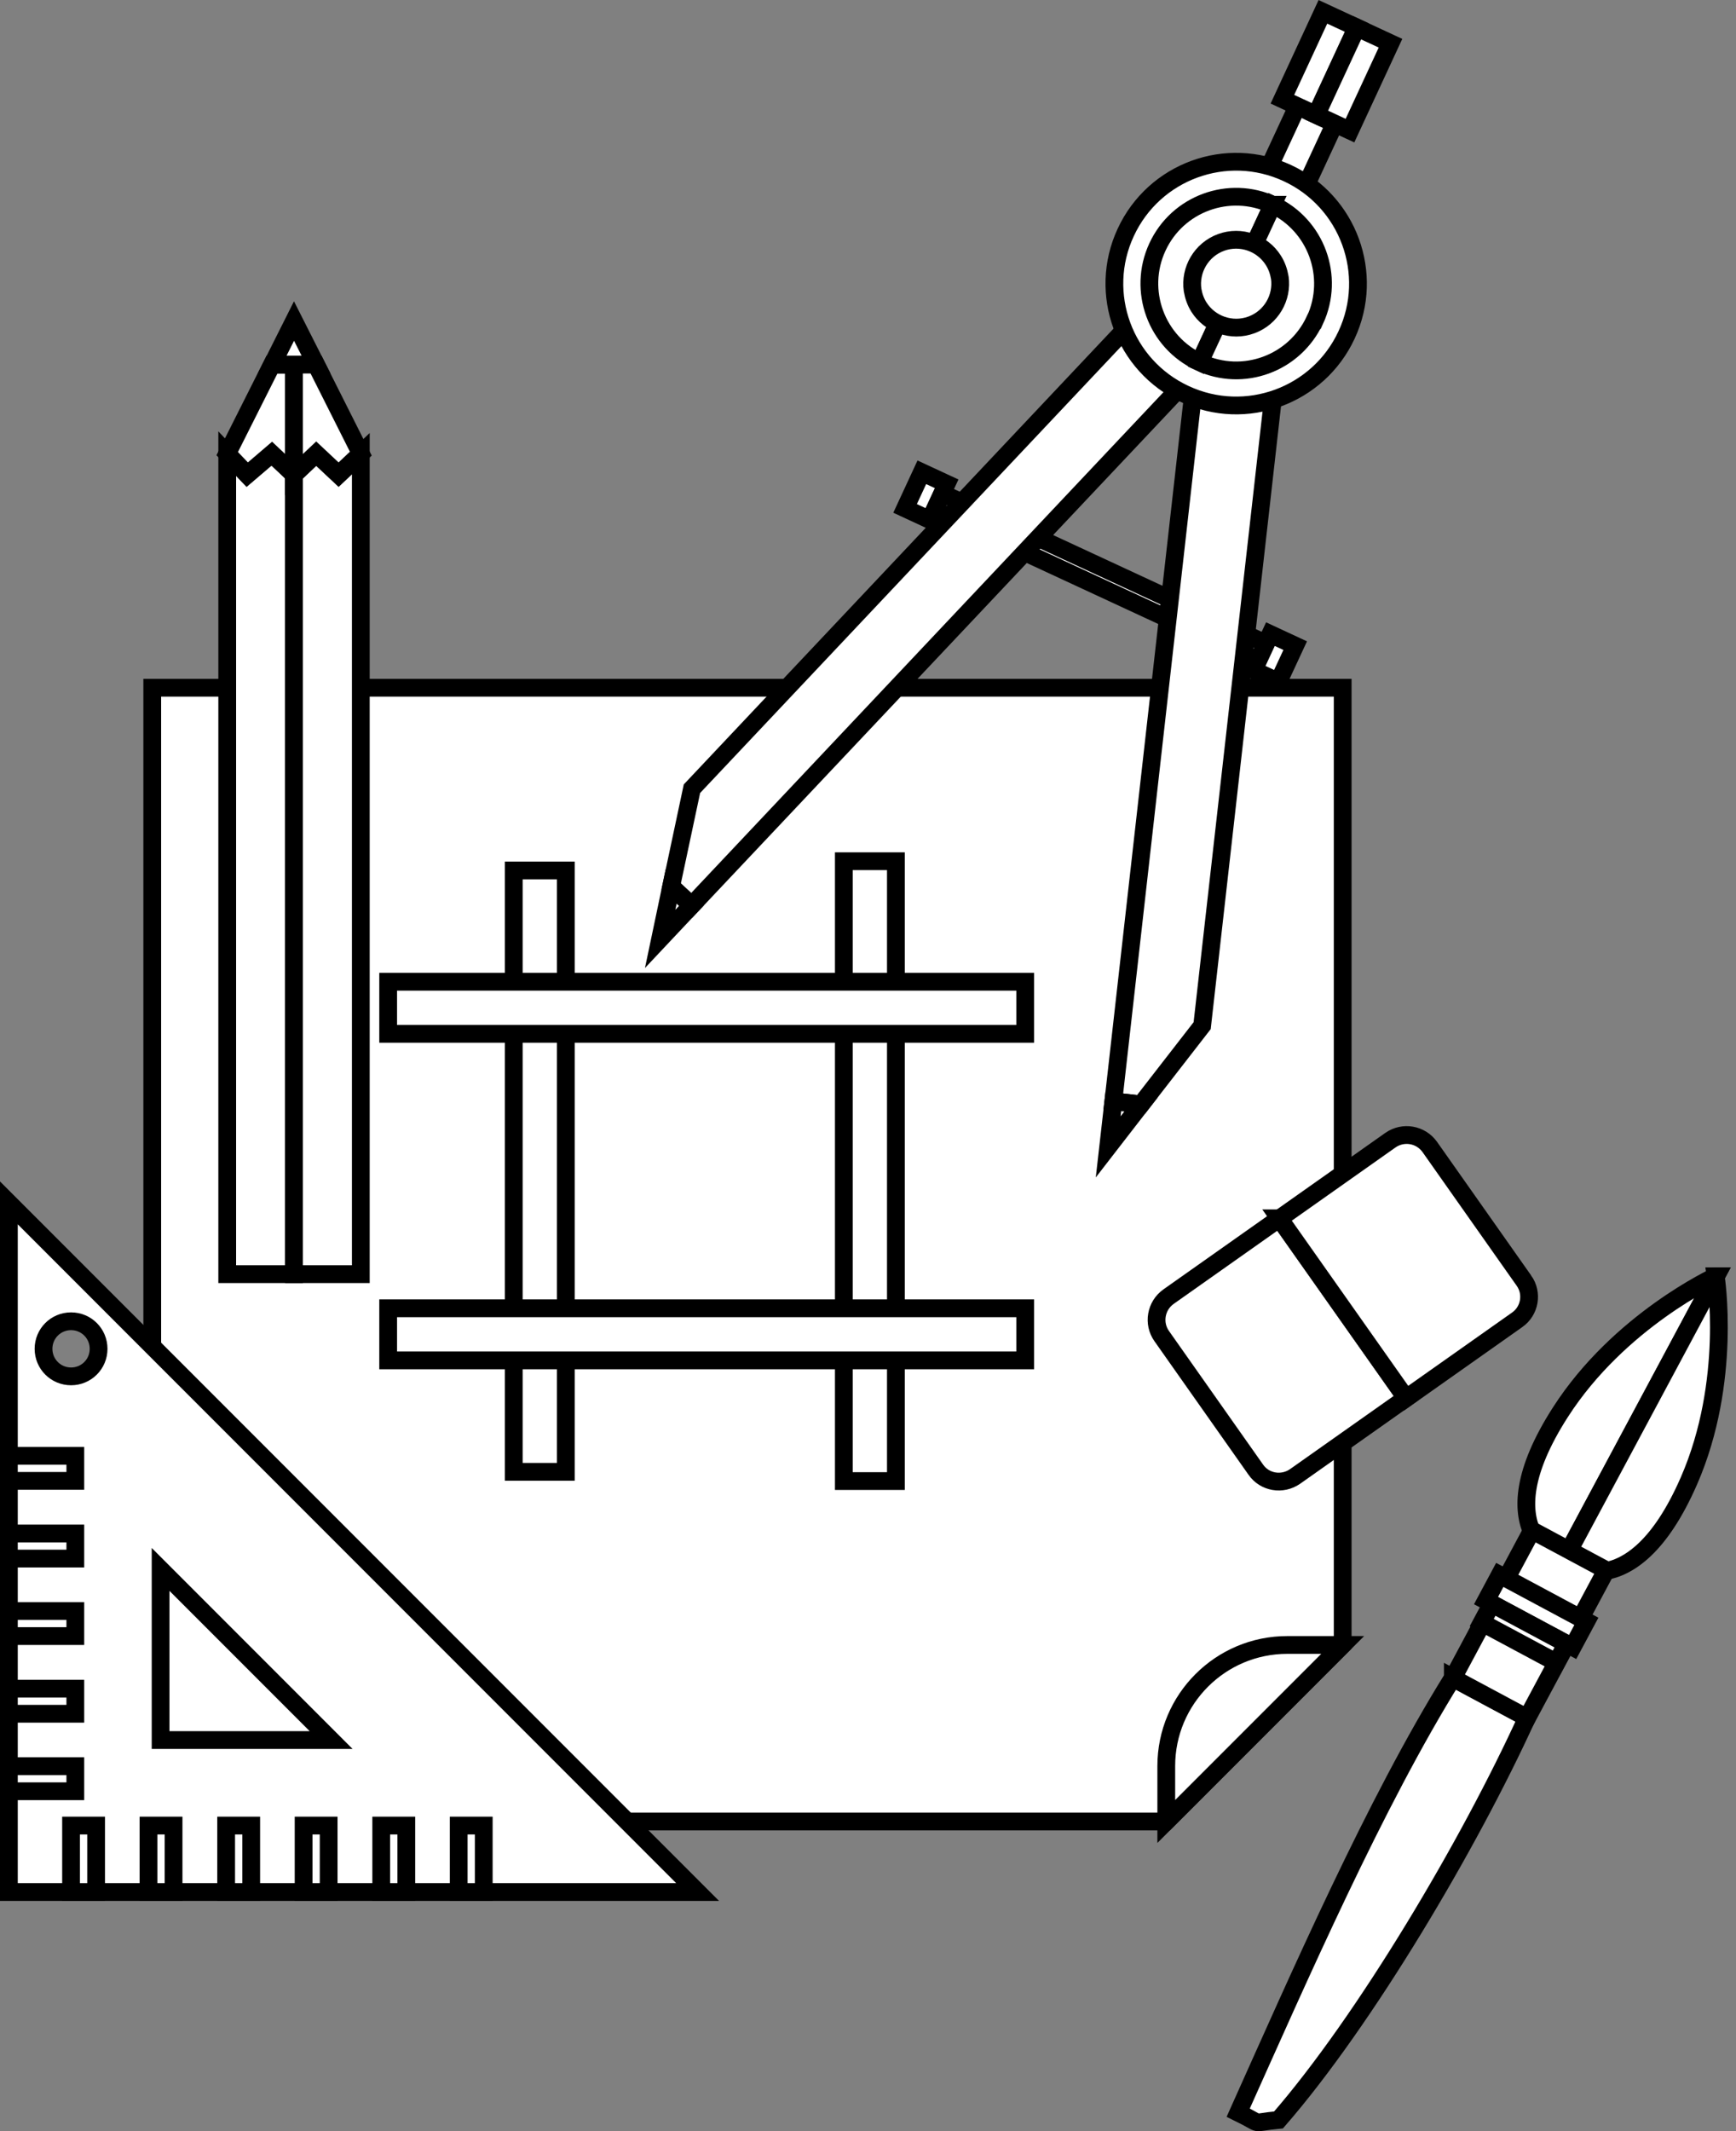
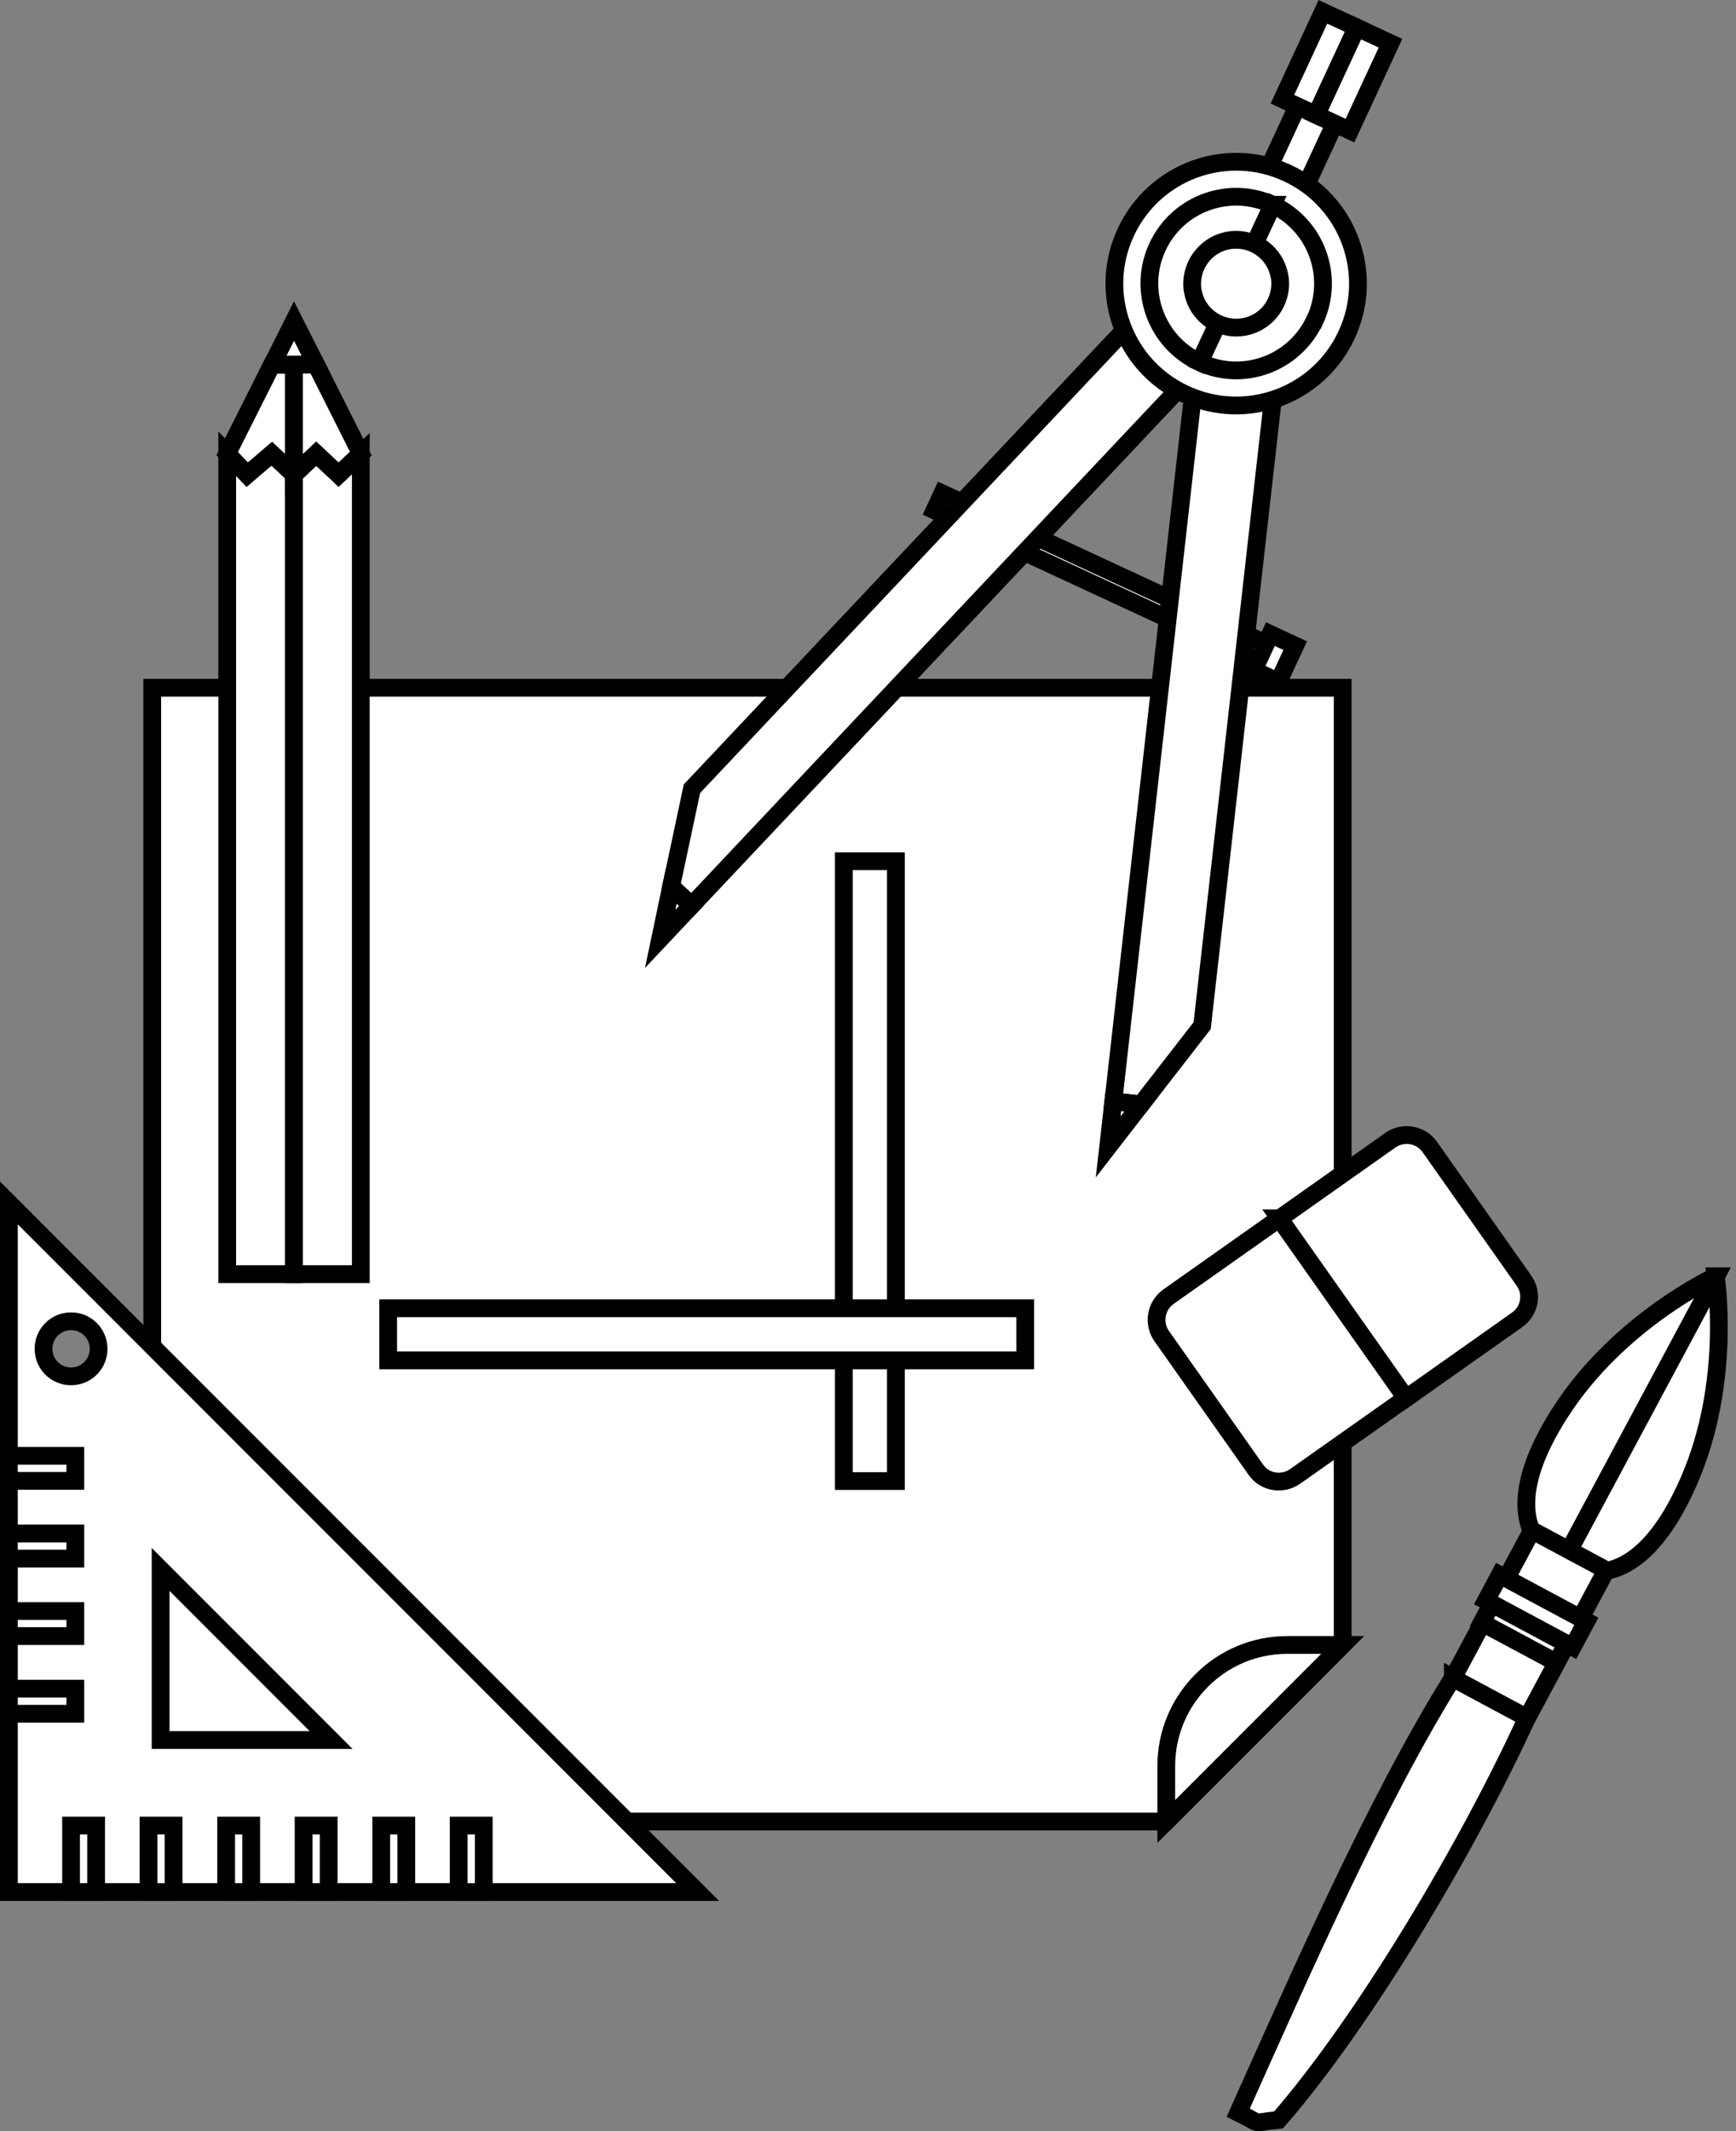
<svg xmlns="http://www.w3.org/2000/svg" id="Layer_2" data-name="Layer 2" viewBox="0 0 97.72 119.9">
  <rect x="0" y="0" width="97.72" height="119.9" fill="#808080" stroke="none" />
  <g id="OEM">
    <g>
      <g>
        <path d="m81.78,94.39c-4.4,7.07-8.63,16.78-12.08,24.46,1.5.73.59.57,2.27.41,4.89-5.62,10.77-15.57,13.99-22.64-2.59-1.38-1.54-.82-4.18-2.24Z" style="fill: #fff; stroke: #000; stroke-miterlimit: 10;" />
        <g>
          <path d="m96.58,71.8s-5.43,2.49-8.74,7.64c-4.4,6.84.13,8.45.13,8.45l8.62-16.09Z" style="fill: #fff; stroke: #000; stroke-miterlimit: 10;" />
          <path d="m96.58,71.8s.94,5.9-1.51,11.51c-3.26,7.46-7.1,4.58-7.1,4.58l8.62-16.09Z" style="fill: #fff; stroke: #000; stroke-miterlimit: 10;" />
          <rect x="81.38" y="88.98" width="9.43" height="4.74" transform="translate(-35.08 124.12) rotate(-61.82)" style="fill: #fff; stroke: #000; stroke-miterlimit: 10;" />
          <rect x="85.66" y="87.86" width="1.64" height="5.53" transform="translate(-34.25 124.06) rotate(-61.82)" style="fill: #fff; stroke: #000; stroke-miterlimit: 10;" />
          <rect x="85.2" y="89.49" width="1.2" height="4.77" transform="translate(-35.71 124.12) rotate(-61.82)" style="fill: #fff; stroke: #000; stroke-miterlimit: 10;" />
        </g>
      </g>
      <g>
        <path d="m8.57,38.69v56.97c0,3.76,3.05,6.81,6.81,6.81h50.27l9.93-9.93v-53.85H8.57Z" style="fill: #fff; stroke: #000; stroke-miterlimit: 10;" />
        <path d="m65.65,102.47v-3.12c0-3.76,3.05-6.81,6.81-6.81h3.12l-9.93,9.93Z" style="fill: #fff; stroke: #000; stroke-miterlimit: 10;" />
      </g>
      <g>
        <path d="m.5,67.67v38.77h38.77L.5,67.67Zm3.5,9.76c-.86,0-1.55-.69-1.55-1.55s.69-1.55,1.55-1.55,1.55.69,1.55,1.55-.69,1.55-1.55,1.55h0Zm5.04,10.86l9.6,9.6h-9.6v-9.6Z" style="fill: #fff; stroke: #000; stroke-miterlimit: 10;" />
        <rect x="4" y="102.7" width="1.41" height="3.74" style="fill: #fff; stroke: #000; stroke-miterlimit: 10;" />
        <rect x="8.36" y="102.7" width="1.41" height="3.74" style="fill: #fff; stroke: #000; stroke-miterlimit: 10;" />
        <rect x="12.73" y="102.7" width="1.41" height="3.74" style="fill: #fff; stroke: #000; stroke-miterlimit: 10;" />
        <rect x="17.09" y="102.7" width="1.41" height="3.74" style="fill: #fff; stroke: #000; stroke-miterlimit: 10;" />
        <rect x="21.46" y="102.7" width="1.41" height="3.74" style="fill: #fff; stroke: #000; stroke-miterlimit: 10;" />
        <rect x="25.82" y="102.7" width="1.41" height="3.74" style="fill: #fff; stroke: #000; stroke-miterlimit: 10;" />
        <rect x=".5" y="81.9" width="3.74" height="1.41" style="fill: #fff; stroke: #000; stroke-miterlimit: 10;" />
        <rect x=".5" y="86.27" width="3.74" height="1.41" style="fill: #fff; stroke: #000; stroke-miterlimit: 10;" />
        <rect x=".5" y="90.63" width="3.74" height="1.41" style="fill: #fff; stroke: #000; stroke-miterlimit: 10;" />
        <rect x=".5" y="95" width="3.74" height="1.41" style="fill: #fff; stroke: #000; stroke-miterlimit: 10;" />
-         <rect x=".5" y="99.36" width="3.74" height="1.41" style="fill: #fff; stroke: #000; stroke-miterlimit: 10;" />
      </g>
      <path d="m72.02,68.54l7.13,10.11-6.25,4.41c-.72.5-1.71.34-2.21-.38l-5.3-7.52c-.5-.71-.33-1.7.38-2.21l6.25-4.41Z" style="fill: #fff; stroke: #000; stroke-miterlimit: 10;" />
      <path d="m85.78,72.04c.51.71.34,1.71-.38,2.21l-6.25,4.41-7.13-10.11,6.25-4.41c.72-.5,1.7-.33,2.21.38l5.3,7.52Z" style="fill: #fff; stroke: #000; stroke-miterlimit: 10;" />
      <g>
        <polygon points="16.55 26.7 16.55 71.68 12.79 71.68 12.79 25.52 13.91 26.7 15.3 25.52 16.55 26.7" style="fill: #fff; stroke: #000; stroke-miterlimit: 10;" />
        <polygon points="16.55 20.51 16.55 26.7 15.3 25.52 13.92 26.7 12.79 25.52 15.31 20.51 16.55 20.51" style="fill: #fff; stroke: #000; stroke-miterlimit: 10;" />
        <polygon points="16.55 18.06 15.32 20.51 17.79 20.51 16.55 18.06" style="fill: #fff; stroke: #000; stroke-miterlimit: 10;" />
        <polygon points="20.31 25.52 20.31 71.68 16.55 71.68 16.55 26.7 17.8 25.52 19.06 26.7 20.31 25.52" style="fill: #fff; stroke: #000; stroke-miterlimit: 10;" />
        <polygon points="20.31 25.52 19.06 26.7 17.8 25.52 16.55 26.7 16.55 20.51 17.79 20.51 20.31 25.52" style="fill: #fff; stroke: #000; stroke-miterlimit: 10;" />
      </g>
-       <rect x="28.92" y="48.97" width="2.93" height="33.83" style="fill: #fff; stroke: #000; stroke-miterlimit: 10;" />
      <rect x="47.5" y="48.45" width="2.93" height="34.87" style="fill: #fff; stroke: #000; stroke-miterlimit: 10;" />
-       <rect x="21.85" y="55.23" width="35.86" height="2.93" style="fill: #fff; stroke: #000; stroke-miterlimit: 10;" />
      <rect x="21.85" y="73.6" width="35.86" height="2.93" style="fill: #fff; stroke: #000; stroke-miterlimit: 10;" />
      <g>
        <g>
-           <rect x="51" y="27.14" width="2.24" height="1.54" transform="translate(4.87 63.45) rotate(-65.12)" style="fill: #fff; stroke: #000; stroke-miterlimit: 10;" />
          <rect x="70.61" y="36.24" width="2.24" height="1.54" transform="translate(7.94 86.46) rotate(-65.07)" style="fill: #fff; stroke: #000; stroke-miterlimit: 10;" />
          <rect x="61.4" y="22.42" width="1.05" height="20.08" transform="translate(6.43 74.98) rotate(-65.12)" style="fill: #fff; stroke: #000; stroke-miterlimit: 10;" />
        </g>
        <g>
          <g>
            <polygon points="69.55 18.49 38.93 50.94 37.78 49.87 38.95 44.37 66.28 15.4 69.55 18.49" style="fill: #fff; stroke: #000; stroke-miterlimit: 10;" />
            <polygon points="38.93 50.94 37.16 52.82 37.78 49.87 38.93 50.94" style="fill: #fff; stroke: #000; stroke-miterlimit: 10;" />
          </g>
          <g>
            <polygon points="67.67 17.62 62.67 61.96 64.23 62.13 67.67 57.7 72.14 18.12 67.67 17.62" style="fill: #fff; stroke: #000; stroke-miterlimit: 10;" />
            <polygon points="62.67 61.96 62.38 64.52 64.23 62.13 62.67 61.96" style="fill: #fff; stroke: #000; stroke-miterlimit: 10;" />
          </g>
        </g>
        <g>
          <rect x="71.08" y="7.22" width="4.25" height="2.32" transform="translate(34.77 71.25) rotate(-65.1)" style="fill: #fff; stroke: #000; stroke-miterlimit: 10;" />
          <g>
            <rect x="71.57" y="2.52" width="5.42" height="2.09" transform="translate(39.79 69.45) rotate(-65.12)" style="fill: #fff; stroke: #000; stroke-miterlimit: 10;" />
            <rect x="73.47" y="3.4" width="5.42" height="2.09" transform="translate(40.1 71.69) rotate(-65.12)" style="fill: #fff; stroke: #000; stroke-miterlimit: 10;" />
          </g>
          <path d="m75.8,18.84c-1.59,3.43-5.67,4.93-9.1,3.33-3.43-1.59-4.93-5.67-3.33-9.1,1.59-3.43,5.67-4.93,9.1-3.33,3.43,1.59,4.93,5.67,3.33,9.1Z" style="fill: #fff; stroke: #000; stroke-miterlimit: 10;" />
          <path d="m71.64,11.52l-4.11,8.86c-2.45-1.13-3.51-4.04-2.38-6.48,1.13-2.45,4.04-3.51,6.48-2.38Z" style="fill: #fff; stroke: #000; stroke-miterlimit: 10;" />
          <path d="m74.01,18.01c-1.14,2.45-4.04,3.51-6.48,2.37l4.11-8.86c2.45,1.14,3.51,4.04,2.38,6.49Z" style="fill: #fff; stroke: #000; stroke-miterlimit: 10;" />
          <path d="m72.04,15.61c.16,1.13-.48,2.26-1.6,2.67-1.12.41-2.34-.04-2.95-1-.19-.3-.3-.62-.36-.97-.16-1.13.49-2.26,1.6-2.67,1.12-.41,2.34.04,2.95,1.01.19.3.3.62.36.97Z" style="fill: #fff; stroke: #000; stroke-miterlimit: 10;" />
        </g>
      </g>
    </g>
  </g>
</svg>